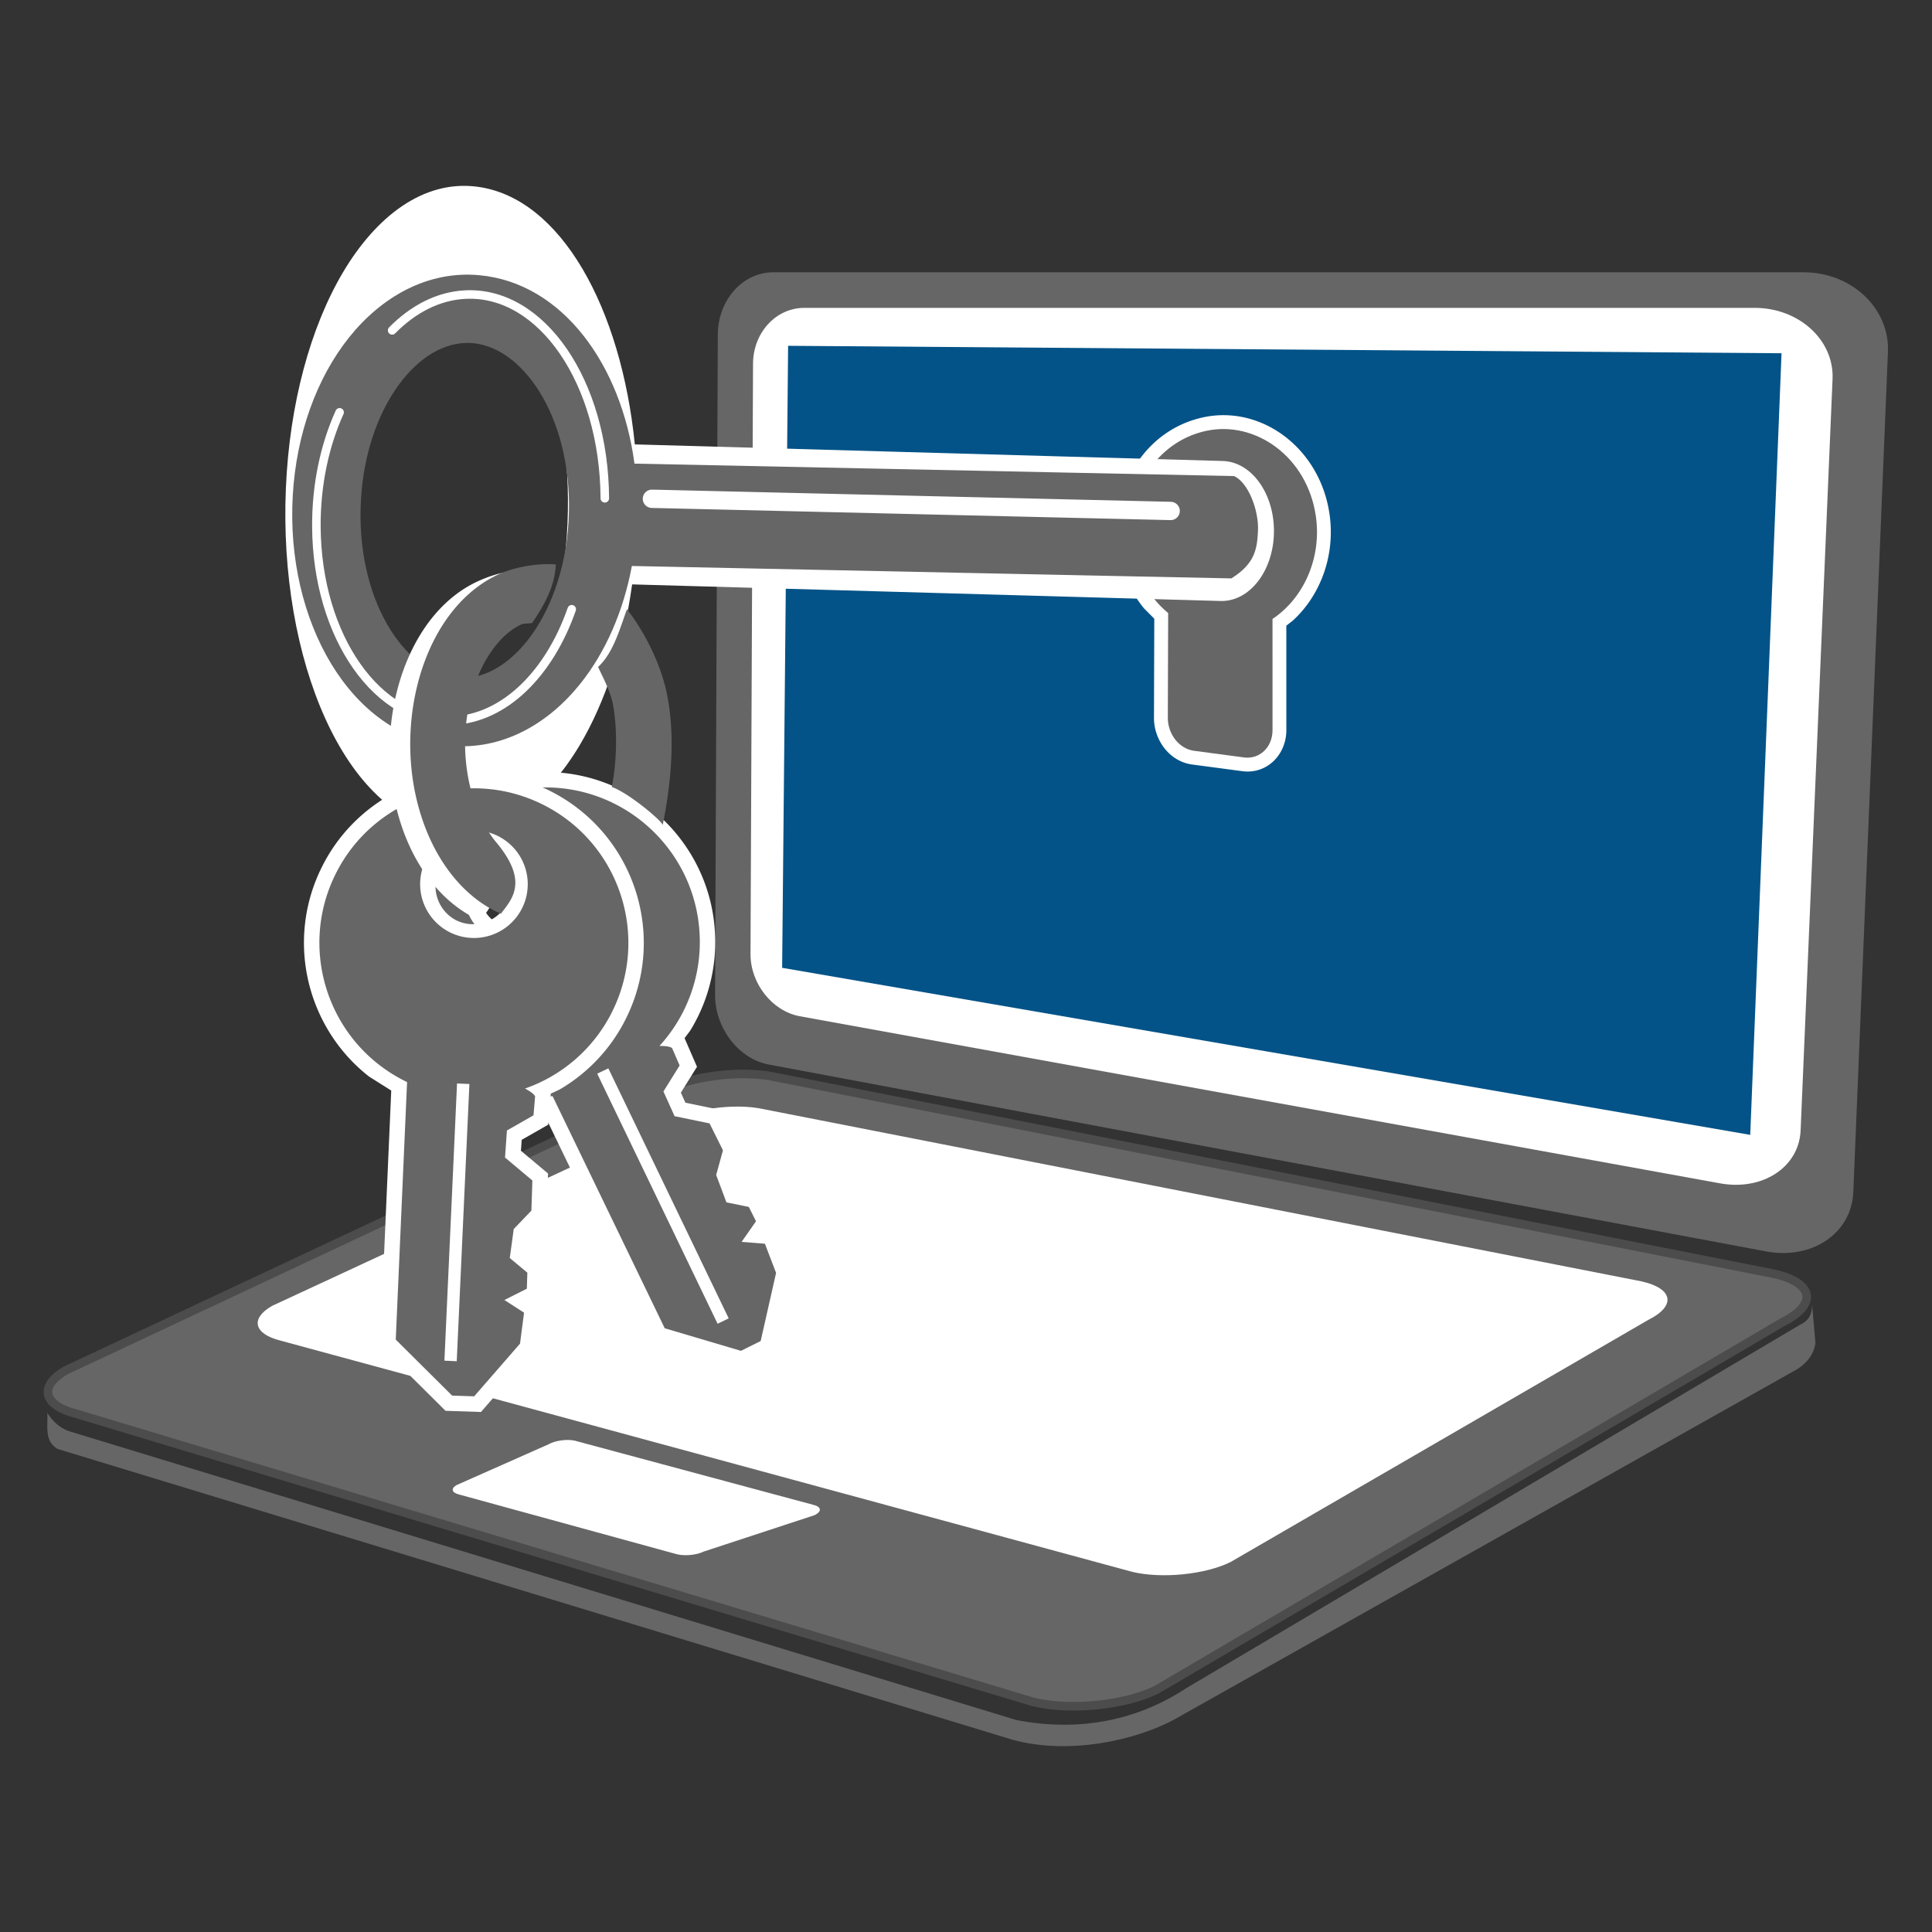
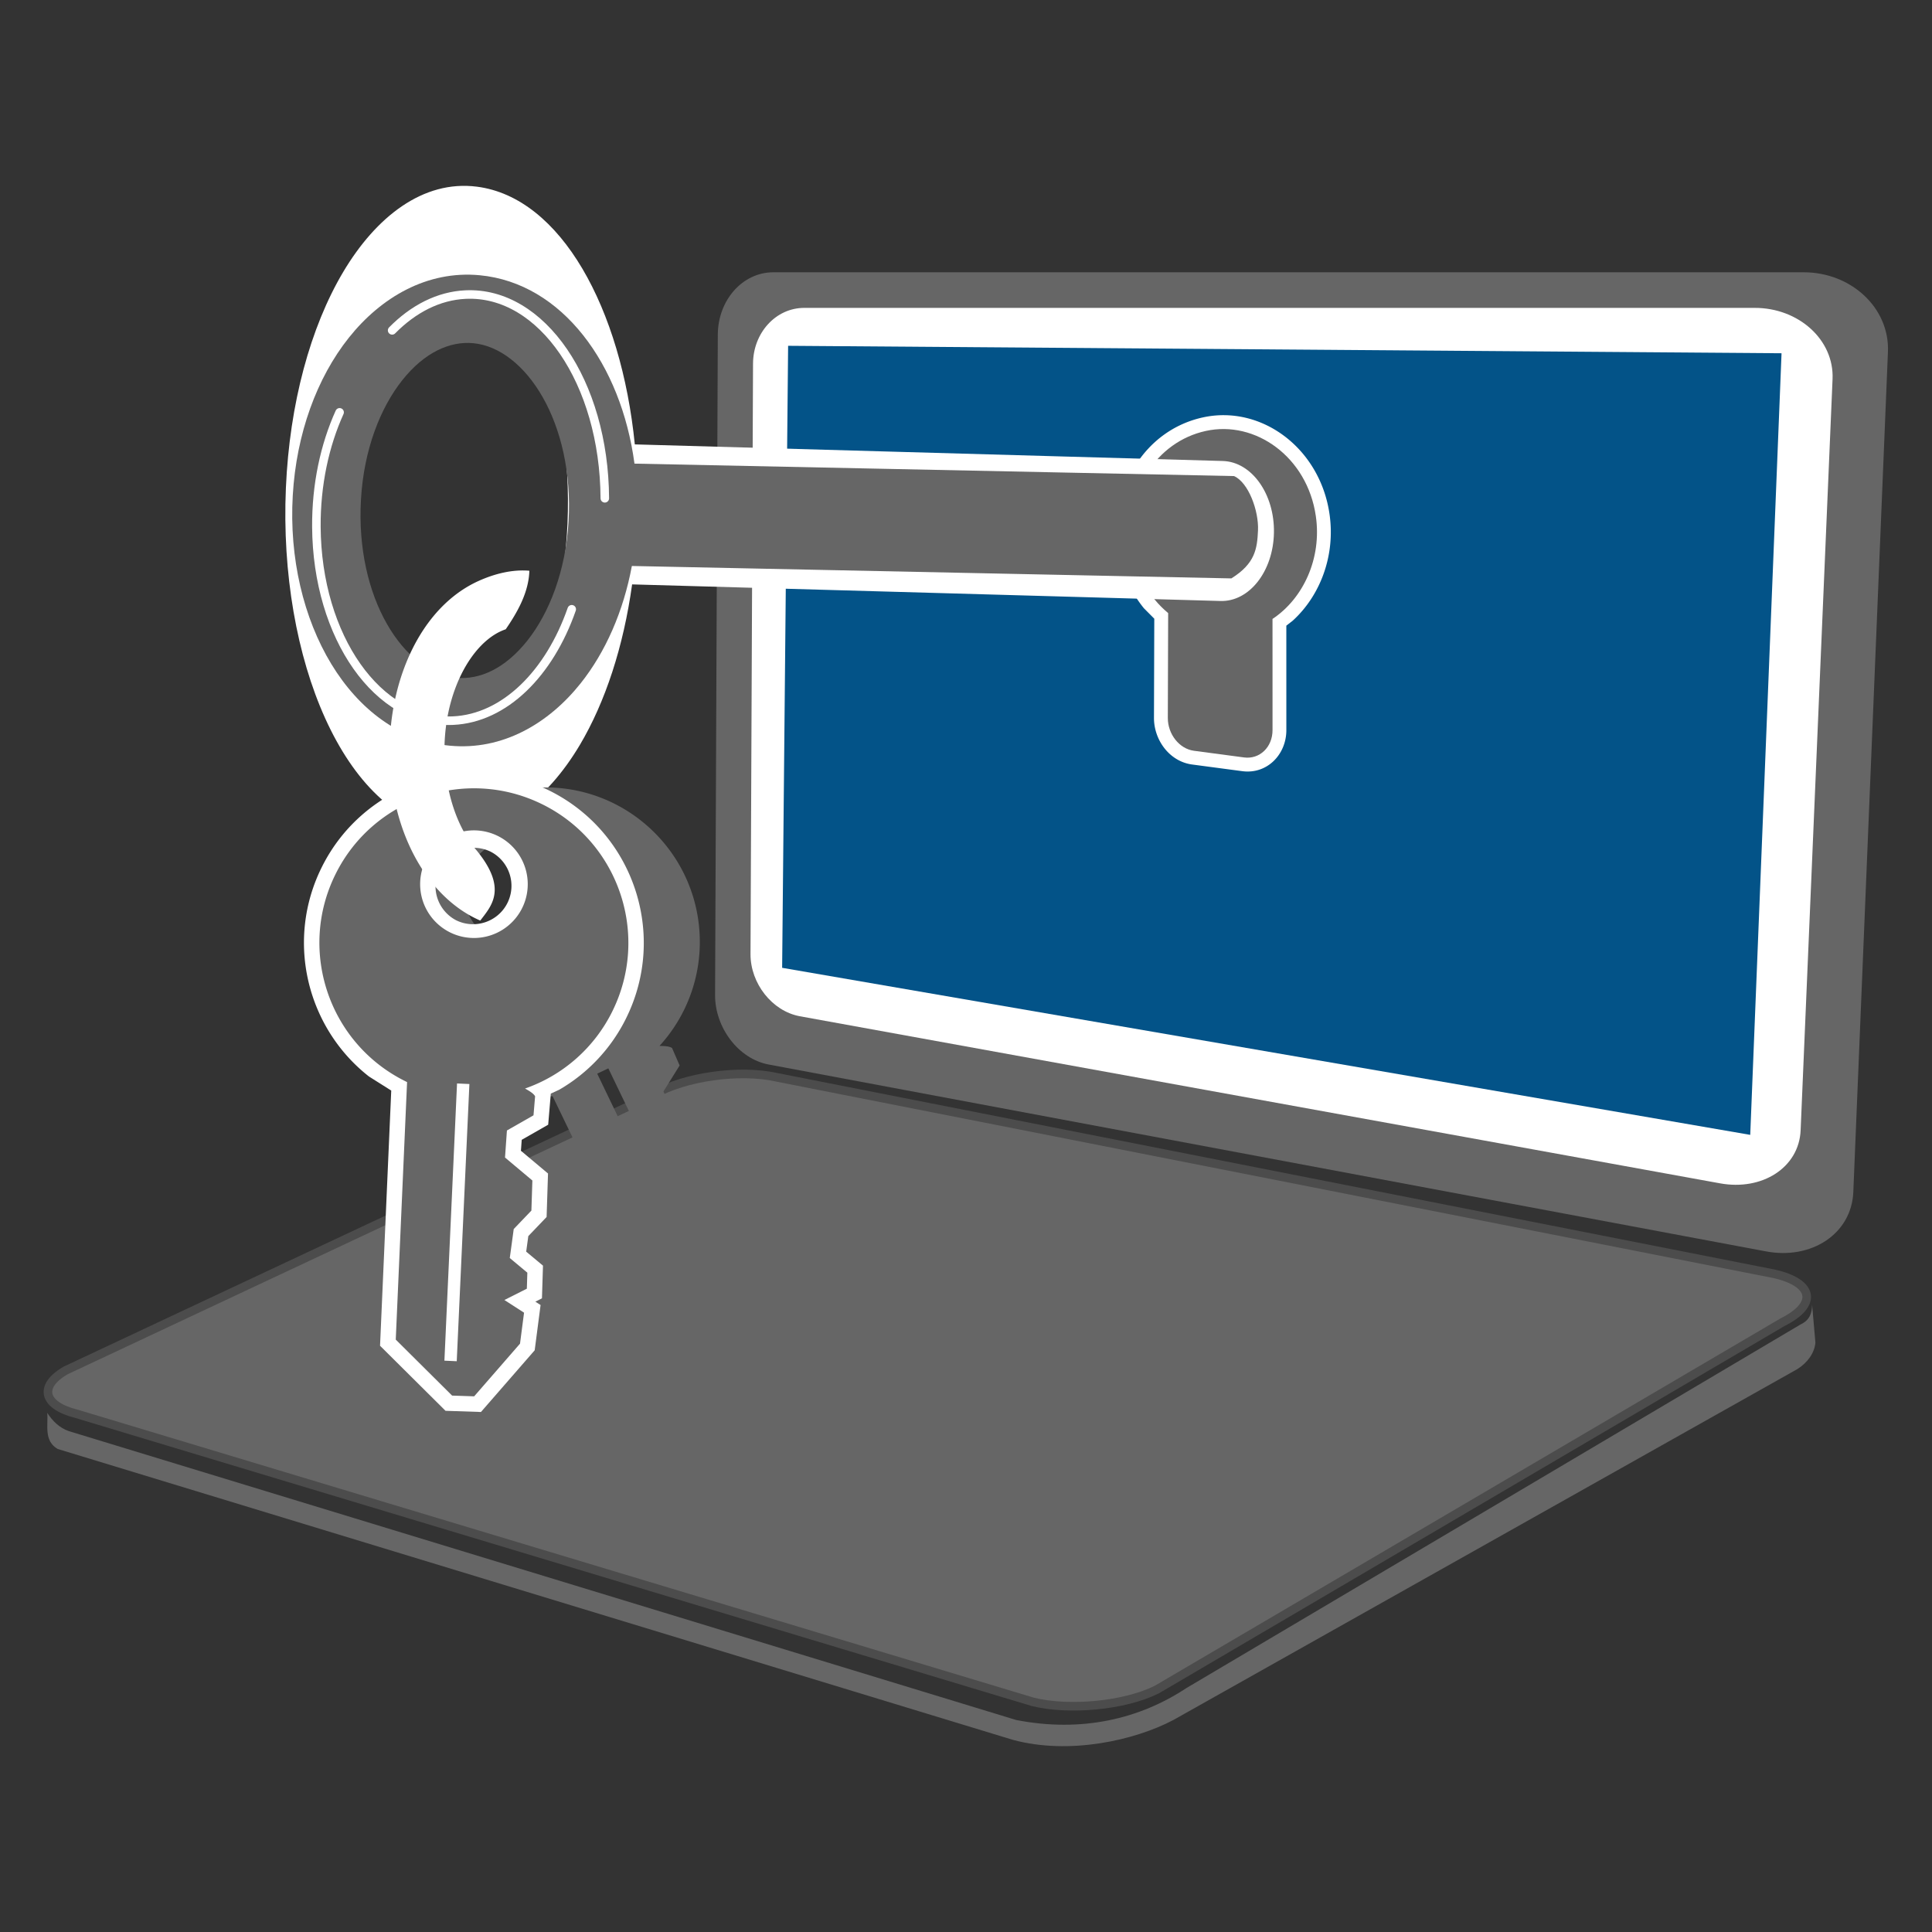
<svg xmlns="http://www.w3.org/2000/svg" stroke-width=".501" stroke-linejoin="bevel" fill-rule="evenodd" overflow="visible" width="150" height="150" viewBox="0 0 112.5 112.5">
  <rect x="0" y="0" width="112.5" height="112.5" fill="#333333" stroke="none" />
  <g fill="none" stroke="#000" font-family="Times New Roman" font-size="16">
    <path d="M41.798 19.48l-.159 38.458c-.006 1.911 1.364 3.715 3.112 4.047l58.072 10.881c2.666.506 4.995-1.026 5.095-3.454l2.016-48.918c.109-2.562-2.145-4.647-4.918-4.639H45.023c-1.796.005-3.215 1.633-3.225 3.625z" stroke-linejoin="miter" stroke="none" fill="#666" />
    <path d="M38.103 63.716L3.836 79.794c-1.607.92-1.328 2.049.62 2.533l55.686 16.772c2.126.528 5.357.215 7.214-.713l36.44-21.394c2.062-1.03 1.835-2.301-.515-2.824L45.198 62.725c-2.139-.476-5.32-.025-7.095.991z" stroke="#4c4c4c" stroke-linejoin="miter" fill="#666" />
    <path d="M43.849 21.169l-.147 34.389c-.005 1.707 1.258 3.321 2.871 3.618l53.577 9.728c2.46.453 4.608-.917 4.7-3.088l1.859-43.738c.1-2.291-1.978-4.156-4.538-4.15H46.824c-1.658.005-2.967 1.461-2.975 3.241z" stroke-linejoin="miter" stroke="none" fill="#fff" />
    <path d="M45.892 20.136l57.847.434-1.823 45.513-56.372-9.727.348-36.22z" fill="#035388" stroke="none" />
-     <path d="M38.808 65.378L15.84 76.043c-1.283.734-1.061 1.635.494 2.021l49.572 13.458c1.698.421 4.275.171 5.756-.569l24.311-14.092c1.646-.821 1.465-1.837-.411-2.252L44.468 64.587c-1.707-.379-4.244-.018-5.66.791zM31.937 84.103l-5.349 2.372c-.346.199-.287.441.132.546l12.698 3.483c.457.113 1.154.046 1.555-.155l6.464-2.123c.443-.223.395-.497-.113-.609l-13.859-3.728c-.461-.102-1.146-.005-1.528.214z" fill="#fff" stroke="none" />
    <path d="M105.518 75.968c-.005.442-.106.894-.674 1.156l-35.77 21.178c-2.698 1.782-6.07 2.6-9.902 1.853L4.005 83.333c-.57-.202-.946-.596-1.253-1.059.062.707-.216 1.615.603 2.098l55.624 16.939c3.302.893 7.107.026 9.347-1.156l36.325-20.428c.625-.392 1.007-.959 1.06-1.543l-.193-2.216z" fill="#666" stroke="none" />
    <g stroke="none" stroke-width=".126" stroke-miterlimit="79.84">
      <path d="M72.33 44.904l-2.919-.388c-1.322-.179-2.22-1.44-2.215-2.713l.018-5.776-.607-.611a7.04 7.04 0 0 1-1.524-3.618c-.402-3.423 1.592-6.751 4.955-7.491 3.4-.749 6.828 1.781 7.38 5.634.35 2.418-.546 4.752-2.148 6.206l-.367.285.001 6.081c.002 1.419-1.121 2.589-2.574 2.391z" fill="#fff" />
      <path d="M68.002 41.805l.02-6.105c-1.148-.95-1.937-2.359-2.138-3.999-.362-3.077 1.433-5.97 4.328-6.607 2.882-.635 5.914 1.509 6.409 4.962.358 2.468-.745 4.808-2.523 5.984l.001 6.473c.001 1.002-.759 1.715-1.661 1.592l-2.919-.388c-.854-.116-1.52-.972-1.517-1.912z" fill="#666" />
    </g>
    <path d="M71.057 34.995l-34.249-.966c-.5 3.617-1.562 6.853-3.042 9.346-1.907 3.208-4.649 5.373-7.785 4.971-5.899-.753-9.768-9.958-9.333-19.943.213-4.902 1.427-9.35 3.334-12.562 1.907-3.208 4.649-5.372 7.786-4.971 4.906.626 8.408 7.1 9.197 15.007l34.251.967c1.681.058 3.009 1.933 2.965 4.182-.042 2.249-1.442 4.028-3.124 3.969zM27.381 16.28c-1.391-.175-2.902.728-4.217 2.943-1.316 2.212-2.288 5.547-2.46 9.496-.344 7.876 2.552 13.818 5.663 14.217 1.39.176 2.902-.727 4.219-2.943 1.313-2.215 2.286-5.548 2.459-9.495.342-7.877-2.553-13.819-5.664-14.218z" fill="#fff" stroke="none" />
    <path d="M71.702 33.68l-34.909-.723c-.491 2.642-1.532 5.008-2.98 6.83-1.867 2.346-4.554 3.927-7.624 3.634-5.779-.551-9.569-7.278-9.141-14.578.209-3.582 1.397-6.833 3.266-9.18 1.867-2.345 4.553-3.927 7.624-3.635 4.805.458 8.235 5.19 9.007 10.969l34.912.725c.835.366 1.448 2.015 1.396 3.168-.05 1.063-.161 1.922-1.551 2.79zM27.56 19.984c-1.362-.129-2.843.532-4.131 2.15-1.288 1.618-2.241 4.054-2.409 6.941-.336 5.757 2.499 10.1 5.547 10.392 1.361.128 2.841-.532 4.131-2.152 1.286-1.617 2.239-4.054 2.408-6.94.337-5.758-2.499-10.1-5.546-10.391z" fill="#666" stroke="none" />
    <path d="M19.775 24.01c-.868 1.917-1.368 4.216-1.352 6.669.041 6.422 3.604 11.477 7.952 11.284 3.012-.135 5.616-2.754 6.917-6.486M35.218 29.016c-.036-6.755-3.67-12.071-8.108-11.863-1.574.073-3.041.832-4.276 2.084" stroke-linecap="round" stroke-linejoin="round" stroke-width=".497" stroke="#fff" stroke-miterlimit="79.84" />
-     <path d="M37.961 29.044l30.206.709" stroke-width="1.067" stroke="#fff" stroke-linecap="round" stroke-linejoin="round" stroke-miterlimit="79.84" />
    <g stroke-linejoin="miter" stroke="none">
-       <path d="M43.228 79.621l-5.157-1.527L31.6 64.702l-1.529-.105c-4.536-.779-8.054-4.661-8.204-9.436-.175-5.459 4.116-10.03 9.574-10.202 5.459-.175 10.028 4.117 10.201 9.573a9.832 9.832 0 0 1-1.457 5.491l-.323.428.724 1.668-.939 1.505.264.585 2.016.416 1.127 2.267-.408 1.485.321.857 1.245.254.852 1.704-.247.352.36.028.949 2.482-1.051 4.649-1.847.918zM32.375 51.876a2.235 2.235 0 1 0-4.466.14 2.235 2.235 0 0 0 4.466-.14z" fill="#fff" />
      <path d="M44.294 78.088l-1.149.571-4.438-1.314-6.529-13.514c-.046.004-.092.004-.138.005-4.962.158-9.119-3.743-9.275-8.704-.159-4.963 3.743-9.12 8.705-9.276 4.963-.159 9.118 3.743 9.275 8.704a8.952 8.952 0 0 1-2.344 6.344c.301.004.575.018.732.12l.442 1.019-.943 1.513.649 1.439 2.037.421.78 1.568-.395 1.435.598 1.595 1.304.266.417.835-.839 1.2 1.358.107.65 1.699-.897 3.967zm-1.862-1.319L35.424 62.21l-.648.31 7.009 14.561.647-.312zm-9.159-24.922a3.137 3.137 0 0 0-3.231-3.033 3.133 3.133 0 1 0 3.231 3.033z" fill="#666" />
    </g>
    <g stroke-linejoin="miter" stroke="none">
      <path d="M28.006 82.22l-2.063-.069-3.813-3.788.652-14.86-1.298-.819c-3.621-2.836-4.877-7.921-2.742-12.198 2.434-4.887 8.379-6.876 13.266-4.44 4.888 2.436 6.875 8.38 4.44 13.268a9.834 9.834 0 0 1-3.887 4.142l-.488.224-.152 1.811-1.541.88-.046.639 1.577 1.323-.082 2.532-1.065 1.113-.124.906.978.814-.06 1.904-.384.194.304.195-.343 2.636-3.129 3.593zm1.542-29.641a2.237 2.237 0 0 0-1.002-2.998 2.236 2.236 0 0 0-1.995 4.001c1.103.55 2.447.1 2.997-1.003z" fill="#fff" />
      <path d="M27.61 81.308l-1.284-.043-3.281-3.26.659-14.994-.122-.062c-4.445-2.215-6.254-7.619-4.036-12.063 2.213-4.443 7.619-6.252 12.062-4.037 4.444 2.215 6.251 7.62 4.037 12.064a8.959 8.959 0 0 1-5.072 4.472c.262.147.497.288.586.452l-.093 1.108-1.548.883-.111 1.575L31 68.74l-.057 1.752-1.029 1.075-.23 1.688 1.023.852-.029.933-1.307.659 1.144.738-.235 1.804-2.67 3.067zm-1.014-2.044l.737-16.142-.72-.032-.735 16.141.718.033zm3.756-26.285a3.133 3.133 0 1 0-5.604-2.795 3.133 3.133 0 0 0 5.604 2.795z" fill="#666" />
    </g>
    <path d="M26.521 52.747c-1.731-1.333-2.984-3.514-3.535-6.118-1.072-5.061.784-10.947 4.879-12.799.977-.442 2.004-.678 2.96-.596-.038 1.246-.674 2.386-1.377 3.409-.088.03-.176.065-.263.104-2.235 1.011-3.954 5.032-3.066 9.219.326 1.547.94 2.748 1.651 3.573 1.811 2.229.83 3.228.196 4.066a6.757 6.757 0 0 1-1.445-.858z" fill="#fff" stroke="none" />
-     <path d="M27.721 52.347c-1.731-1.334-2.983-3.515-3.534-6.118-1.073-5.061.784-10.947 4.878-12.799.978-.442 2.341-.645 3.296-.563-.037 1.246-.673 2.385-1.376 3.409-.089.03-.513.031-.6.071-2.234 1.011-3.953 5.032-3.066 9.219.327 1.546.94 2.747 1.652 3.573 1.811 2.228.829 3.228.196 4.066a6.739 6.739 0 0 1-1.446-.858zm7.906-6.521c.265-1.339.355-3.227.066-4.801-.14-.771-.605-1.617-.866-2.188.873-.812 1.233-2.123 1.681-3.362.987 1.259 1.949 3.122 2.318 4.887.523 2.507.244 5.313-.237 7.68-.04-.24-1.983-1.874-2.962-2.216z" fill="#666" stroke="none" />
  </g>
</svg>